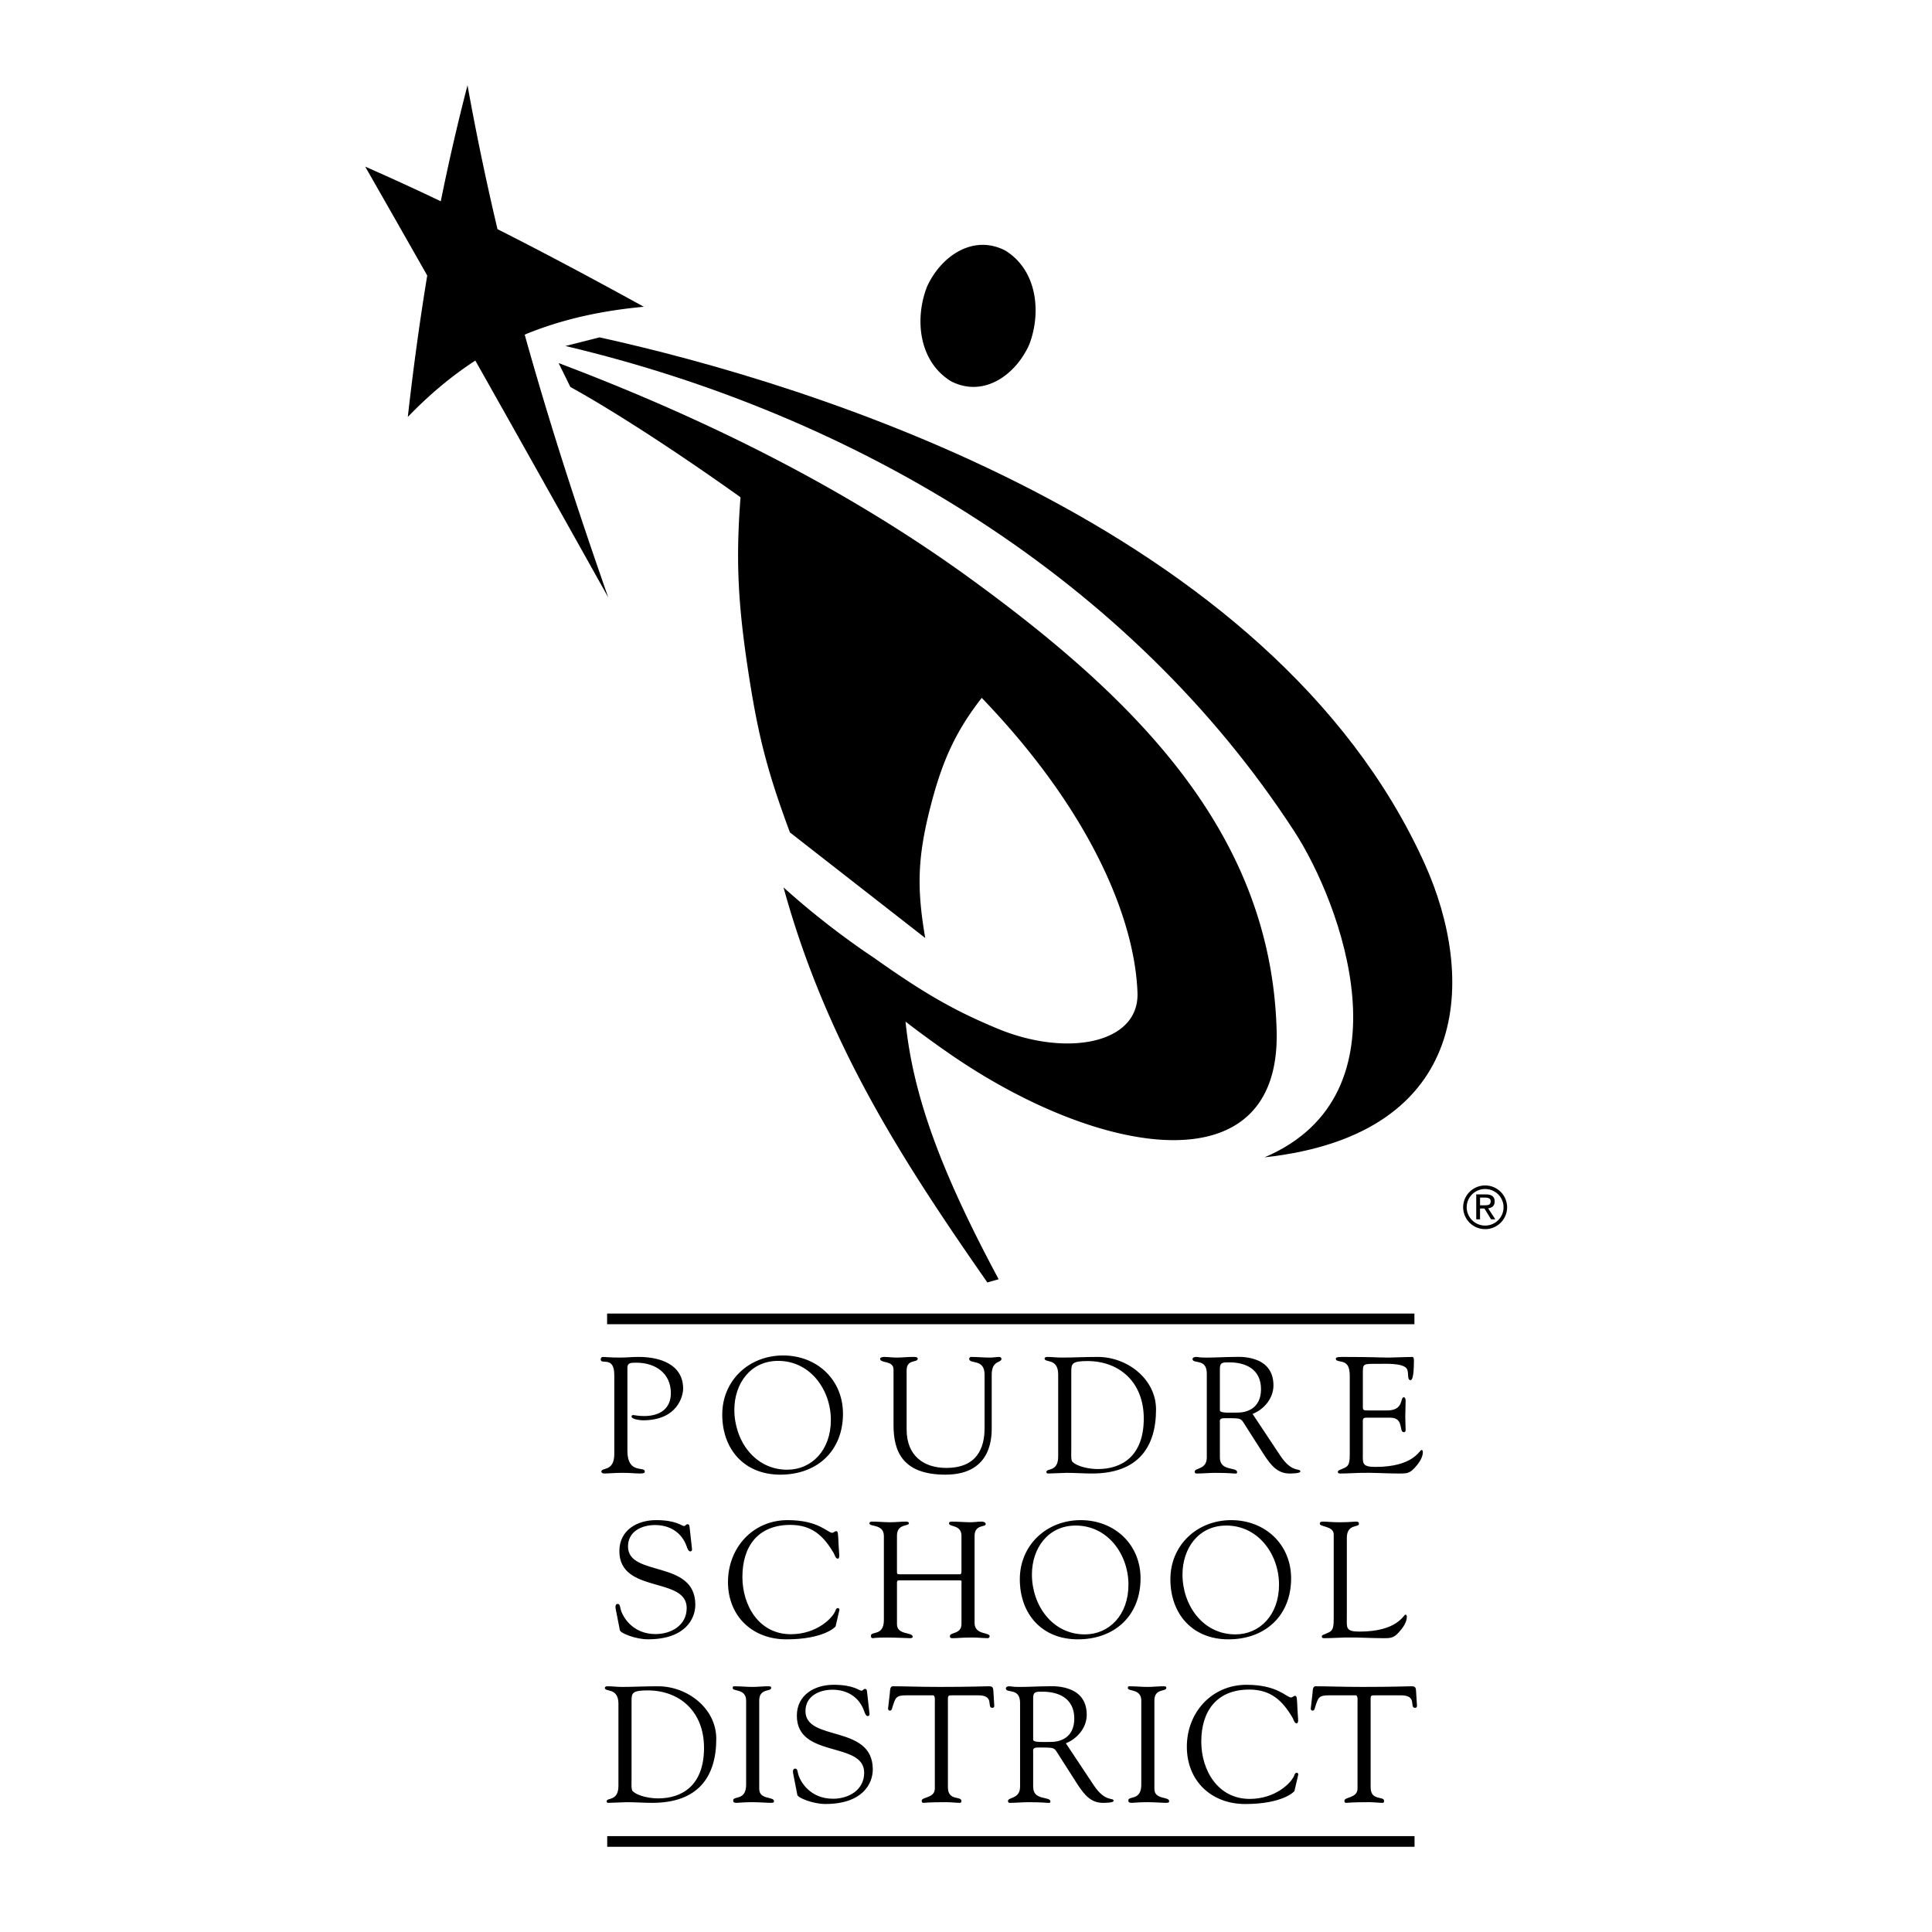
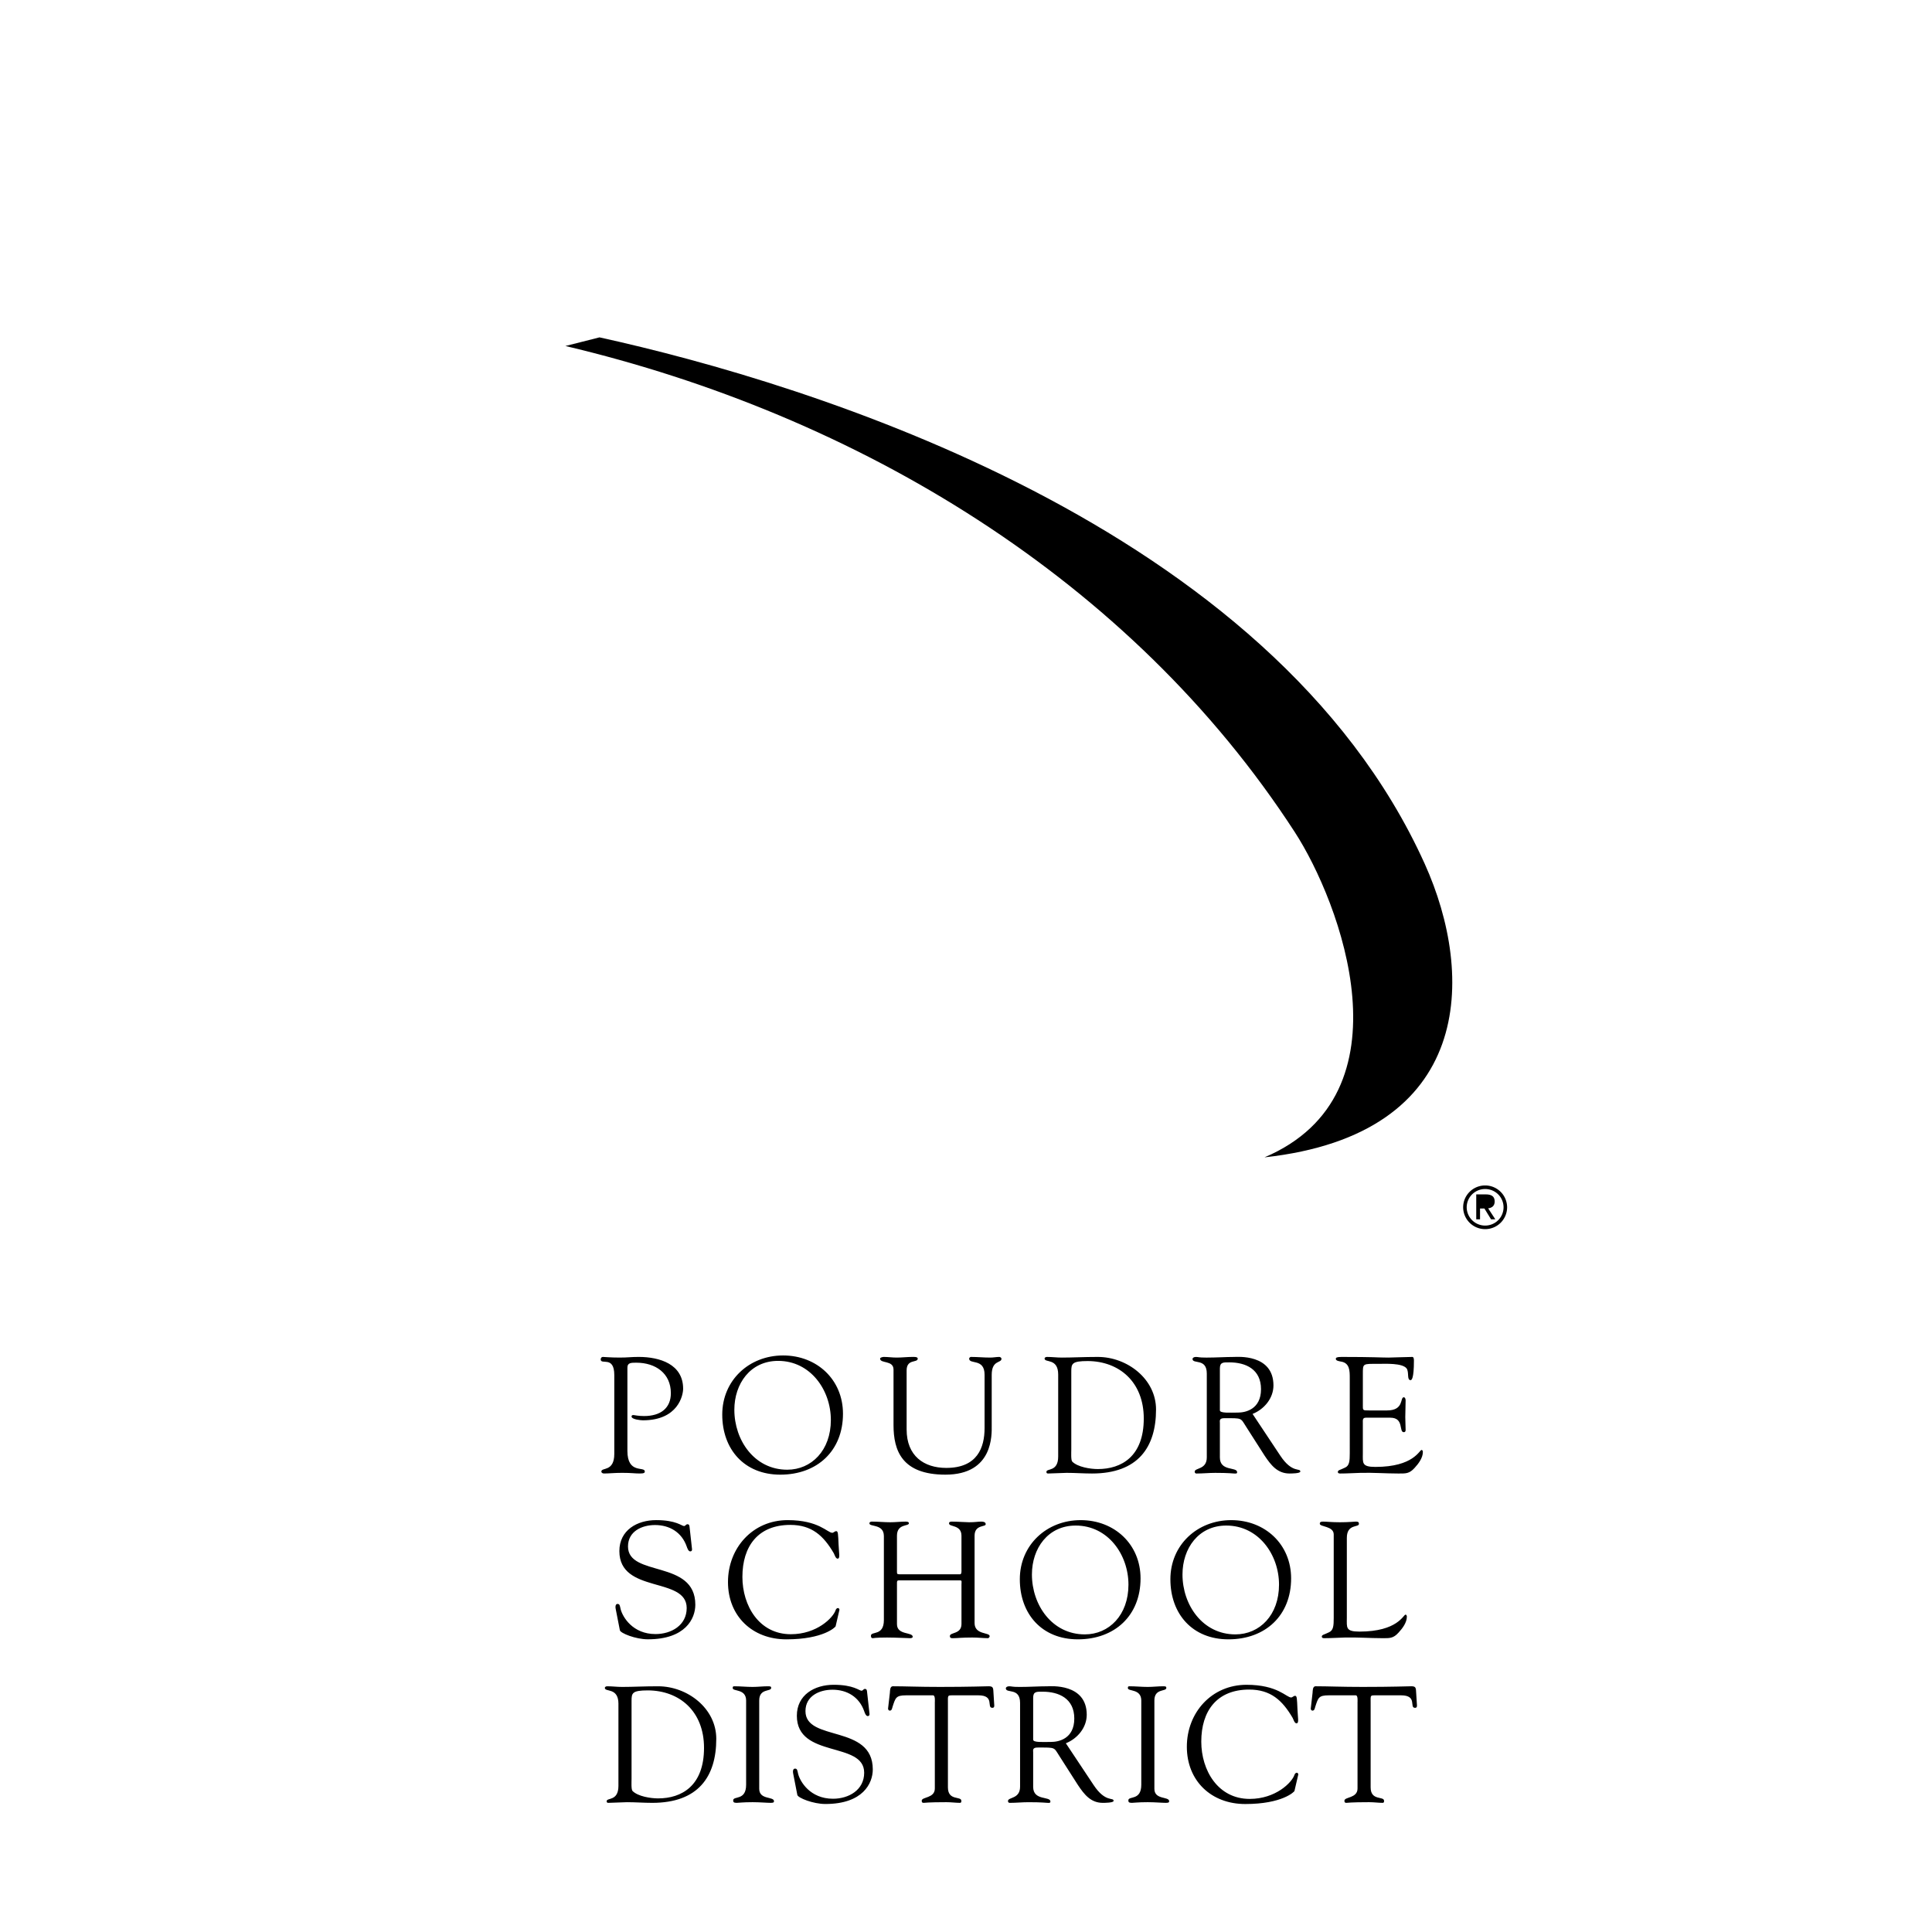
<svg xmlns="http://www.w3.org/2000/svg" width="2500" height="2500" viewBox="0 0 192.756 192.756">
  <path fill-rule="evenodd" clip-rule="evenodd" fill="#fff" d="M0 0h192.756v192.756H0V0z" />
-   <path d="M36.437 16.625a257.017 257.017 0 0 1 7.54 3.457 215.447 215.447 0 0 1 2.667-11.578c.87 4.842 1.873 9.631 2.991 14.36 4.901 2.477 9.766 5.083 14.597 7.742-4.015.373-8.002 1.176-11.883 2.779 2.513 9.015 5.353 17.71 8.337 26.221a6750.06 6750.06 0 0 0-13.262-23.631c-2.333 1.514-4.585 3.385-6.738 5.628.543-4.81 1.183-9.522 1.939-14.113a4374.811 4374.811 0 0 0-6.188-10.865z" fill-rule="evenodd" clip-rule="evenodd" />
-   <path d="M56.908 38.612l-1.176-2.39c13.884 5.252 28.284 12.162 41.375 21.72 16.338 11.93 29.738 25.275 30.264 44.895.418 15.649-17.592 12.678-32.585 2.329a107.067 107.067 0 0 1-4.44-3.238c.741 7.322 3.474 14.854 9.289 25.701l-1.127.321c-8.376-12.025-16.04-23.778-20.335-39.412a80.037 80.037 0 0 0 9.017 7.02c5.146 3.647 8.102 5.304 12.313 7.059 6.924 2.884 14.166 1.517 13.984-3.569-.266-7.427-4.717-18.177-15.539-29.421-2.602 3.344-3.94 6.269-5.118 10.869-1.268 4.953-1.391 8.055-.518 13.09l-13.5-10.535c-2.246-6.046-3.175-9.631-4.149-16.003-1.043-6.825-1.261-11.147-.78-17.436-6.87-4.904-13.184-8.922-16.975-11zM92.484 28.613c1.343-2.977 4.524-5.287 7.79-3.629 3.182 1.938 3.645 6.12 2.432 9.348-1.32 3.019-4.52 5.395-7.821 3.708-3.202-1.965-3.66-6.183-2.401-9.427z" fill-rule="evenodd" clip-rule="evenodd" />
  <path d="M56.41 34.52c29.144 6.89 56.405 23.251 72.778 48.511 4.488 6.926 11.812 26.122-3.029 32.438 20.93-2.297 21.027-18.119 15.988-29.28-15.291-33.872-61.458-47.938-82.333-52.53l-3.404.861z" fill-rule="evenodd" clip-rule="evenodd" />
-   <path d="M60.571 131.056h80.546v1.062H60.571v-1.062zm.011 52.134h80.547v1.062H60.582v-1.062z" />
  <path d="M62.595 144.745c0 2.365 1.738 1.512 1.738 2.07 0 .114-.067.196-.48.196-.562 0-.812-.065-1.787-.065-.778 0-1.324.065-1.804.065-.099 0-.265-.049-.265-.196 0-.444 1.291.065 1.291-1.759v-7.868c0-1.972-1.356-.97-1.356-1.561 0-.133.083-.247.215-.247.149 0 .728.065 1.688.065.827 0 1.092-.065 1.886-.065 2.102 0 4.435.724 4.435 3.171 0 .656-.497 3.154-4.021 3.154-.165 0-1.125-.082-1.125-.378 0-.114.082-.147.165-.147.132 0 .479.099 1.075.099 1.688 0 2.681-.806 2.681-2.284 0-1.988-1.539-3.039-3.442-3.039-.529 0-.893 0-.893.492v8.297h-.001zM90.455 142.626c0 2.628 1.721 3.828 3.955 3.828 3.11 0 3.821-2.038 3.821-3.977v-5.322c0-1.676-1.539-.986-1.539-1.61 0-.081.116-.164.166-.164.646 0 1.291.065 1.935.065.314 0 .613-.065.912-.065.082 0 .213.083.213.181 0 .461-.975.099-.975 1.61v5.092c0 .806.197 4.863-4.617 4.863-4.351 0-5.179-2.415-5.179-4.945v-5.536c0-.969-1.34-.574-1.34-1.101 0-.114.281-.164.364-.164.43 0 .843.065 1.29.065.53 0 1.059-.065 1.572-.065.083 0 .53-.032.53.164 0 .46-1.109 0-1.109 1.184v5.897h.001zM135.971 140.162c0 .558-.033.558.629.558h1.787c1.721 0 1.273-1.314 1.67-1.314.133 0 .182.182.182.312 0 .575-.033 1.134-.033 1.66 0 .426.033.854.033 1.297 0 .148-.066.214-.182.214-.514 0 .051-1.445-1.34-1.445h-2.449c-.348 0-.297.279-.297.524v3.023c0 .969-.133 1.363 1.256 1.363 3.822 0 4.385-1.691 4.602-1.691.115 0 .131.164.131.196 0 .592-.43 1.167-.826 1.595-.529.591-.895.558-1.621.558-1.258 0-2.516-.099-3.773-.065-.662.017-1.357.065-2.018.065-.15 0-.248-.032-.248-.164.033-.196.197-.164.727-.427.432-.197.465-.657.465-1.43V137.5c0-.739 0-1.528-.895-1.659-.133-.033-.496-.065-.496-.263 0-.132.1-.197.58-.197 3.125 0 3.986.065 4.682.065.33 0 1.852-.065 2.365-.065.133 0 .166.164.166.361 0 1.824-.232 1.955-.332 1.955-.396 0-.131-.788-.396-1.166-.43-.56-2.15-.46-2.812-.46-1.588 0-1.555-.066-1.555 1.035v3.056h-.002zM61.43 160.534c-.066-.328.017-.51.182-.51.232 0 .232.197.314.542.199.756 1.191 2.465 3.475 2.465 1.571 0 3.11-.87 3.11-2.597 0-3.17-6.717-1.396-6.717-5.684 0-2.086 1.771-3.088 3.673-3.088 2.002 0 2.548.591 2.779.591.148 0 .182-.18.348-.18.1 0 .183.048.199.229l.248 2.233c.017.132-.017.247-.182.247-.182 0-.298-.345-.348-.492-.496-1.413-1.704-2.137-3.16-2.137-1.307 0-2.696.625-2.696 2.137 0 3.088 6.717 1.28 6.717 5.814 0 1.381-.977 3.45-4.732 3.45-1.225 0-2.73-.608-2.796-.903l-.414-2.117zM78.587 151.663c3.111 0 3.97 1.265 4.451 1.265.132 0 .231-.164.397-.164.182 0 .182.263.23 1.33.033.871.183 1.413-.099 1.413-.198 0-.314-.428-.38-.542-1.026-1.758-2.201-2.825-4.335-2.825-3.226 0-4.781 2.136-4.781 5.19 0 2.858 1.654 5.717 4.832 5.717 2.597 0 4.219-1.643 4.467-2.397.033-.115.132-.215.231-.215.083 0 .166.1.149.182l-.38 1.643c-.017.065-1.191 1.298-4.915 1.298-3.391 0-5.823-2.316-5.823-5.717s2.465-6.178 5.956-6.178zM88.183 153.224c-.016-1.199-1.44-.871-1.44-1.232 0-.147.133-.181.266-.181.612 0 1.208.065 1.819.065.513 0 1.026-.065 1.539-.065.282 0 .314.099.314.164 0 .329-1.191.017-1.191 1.249v3.549c0 .229 0 .295.248.295h6.056c.166 0 .132-.411.132-.477v-3.367c0-1.134-1.241-.854-1.241-1.232 0-.099.034-.181.282-.181.546 0 1.406.065 1.721.065.612 0 .86-.065 1.192-.065.43 0 .463.164.463.264 0 .295-1.109.016-1.109 1.149v8.707c0 1.199 1.506.903 1.506 1.314 0 .049-.066.196-.182.196-.447 0-.959-.065-1.555-.065-1.059 0-1.523.065-1.837.065-.148 0-.397.05-.397-.213 0-.395 1.158-.165 1.158-1.2v-3.942c0-.263.066-.411-.132-.411H89.69c-.199 0-.199.1-.199.279v4.091c0 1.118 1.572.757 1.572 1.265 0 .083-.116.132-.264.132-.215 0-1.424-.065-2.3-.065-1.175 0-1.357.065-1.423.065-.132 0-.182-.082-.182-.246 0-.477 1.291.065 1.291-1.561v-8.411h-.002zM134.373 161.421c0 .969-.133 1.363 1.258 1.363 3.82 0 4.383-1.691 4.598-1.691.117 0 .133.164.133.197 0 .591-.43 1.166-.826 1.593-.531.592-.895.559-1.623.559-1.256 0-2.514-.099-3.771-.065-.662.017-1.357.065-2.018.065-.15 0-.25-.032-.25-.165.033-.196.199-.164.729-.427.432-.196.463-.657.463-1.429v-8.329c0-.854-1.389-.739-1.389-1.067 0-.181.115-.214.33-.214.348 0 .861.065 1.672.065.943 0 1.34-.065 1.588-.065.215 0 .314.033.314.229 0 .378-1.207-.032-1.207 1.397v7.984h-.001zM74.442 169.653c-.017-1.199-1.34-.871-1.34-1.232 0-.147.033-.181.166-.181.612 0 1.208.065 1.819.065.513 0 1.026-.065 1.539-.065.265 0 .314.033.314.164 0 .395-1.192.017-1.192 1.249v8.821c0 1.117 1.473.739 1.473 1.232 0 .114-.049.164-.331.164-.381 0-1.092-.066-1.804-.066-1.009 0-1.356.066-1.588.066-.298 0-.348-.082-.348-.246 0-.477 1.291.065 1.291-1.561v-8.41h.001zM79.138 176.964c-.066-.329.016-.51.182-.51.231 0 .231.197.314.542.198.756 1.191 2.465 3.474 2.465 1.572 0 3.111-.871 3.111-2.597 0-3.17-6.717-1.396-6.717-5.684 0-2.086 1.77-3.089 3.672-3.089 2.002 0 2.548.592 2.78.592.148 0 .182-.181.347-.181.099 0 .182.049.199.23l.248 2.234c.017.131-.017.246-.182.246-.183 0-.299-.346-.348-.493-.497-1.413-1.704-2.136-3.16-2.136-1.307 0-2.697.624-2.697 2.136 0 3.089 6.717 1.281 6.717 5.816 0 1.379-.977 3.449-4.732 3.449-1.224 0-2.729-.607-2.796-.903l-.412-2.117zM93.266 169.899c0-.115.066-.739-.165-.756h-2.697c-1.025 0-1.059.246-1.356 1.15-.049.164-.066.377-.281.377-.1 0-.166-.114-.166-.197l.183-1.592c.016-.198 0-.642.297-.642 1.291 0 2.564.065 4.699.065 2.995 0 4.518-.065 4.848-.065.381 0 .463.099.48.477l.082 1.313c.018.165.033.361-.182.361-.613 0 .281-1.248-1.406-1.248h-2.366c-.745 0-.662-.065-.662.805v8.379c0 1.38 1.34.838 1.34 1.347 0 .05.017.197-.148.197-.397 0-.86-.066-1.341-.066-1.853 0-2.167.066-2.267.066-.149 0-.198-.05-.198-.214 0-.394 1.307-.23 1.307-1.216v-8.541h-.001zM113.867 169.653c-.018-1.199-1.34-.871-1.34-1.232 0-.147.033-.181.164-.181.613 0 1.209.065 1.82.065.514 0 1.025-.065 1.539-.065.266 0 .314.033.314.164 0 .395-1.191.017-1.191 1.249v8.821c0 1.117 1.473.739 1.473 1.232 0 .114-.049.164-.33.164-.381 0-1.094-.066-1.805-.066-1.008 0-1.355.066-1.588.066-.297 0-.348-.082-.348-.246 0-.477 1.291.065 1.291-1.561v-8.41h.001zM124.369 168.092c3.111 0 3.971 1.265 4.451 1.265.133 0 .232-.164.396-.164.184 0 .184.264.232 1.331.033.871.182 1.413-.1 1.413-.199 0-.314-.428-.381-.542-1.025-1.759-2.201-2.826-4.334-2.826-3.227 0-4.781 2.136-4.781 5.192 0 2.857 1.654 5.717 4.83 5.717 2.598 0 4.219-1.644 4.467-2.399.033-.114.133-.214.232-.214.082 0 .166.1.148.182l-.381 1.643c-.016.065-1.191 1.298-4.912 1.298-3.393 0-5.824-2.316-5.824-5.718.002-3.402 2.467-6.178 5.957-6.178zM135.438 169.899c0-.115.066-.739-.164-.756h-2.697c-1.025 0-1.059.246-1.357 1.15-.049.164-.066.377-.281.377-.1 0-.164-.114-.164-.197l.182-1.592c.016-.198 0-.642.297-.642 1.291 0 2.564.065 4.699.065 2.994 0 4.518-.065 4.848-.065.381 0 .463.099.479.477l.084 1.313c.016.165.033.361-.182.361-.613 0 .281-1.248-1.406-1.248h-2.365c-.746 0-.662-.065-.662.805v8.379c0 1.38 1.34.838 1.34 1.347 0 .05.016.197-.15.197-.396 0-.859-.066-1.34-.066-1.852 0-2.166.066-2.266.066-.148 0-.199-.05-.199-.214 0-.394 1.307-.23 1.307-1.216v-8.541h-.003zM73.266 140.654c0 3.039 2.002 5.979 5.278 5.979 2.415 0 4.351-1.922 4.351-4.961 0-2.99-2.035-5.897-5.261-5.897-2.779 0-4.368 2.285-4.368 4.879zm-1.207.477c0-3.417 2.68-5.897 6.072-5.897 3.375 0 5.973 2.414 5.973 5.815 0 3.696-2.565 6.078-6.254 6.078-3.591 0-5.791-2.53-5.791-5.996zM106.883 144.63c0 .263-.049 1.052.1 1.199.545.542 1.803.739 2.547.739 2.35 0 4.584-1.248 4.584-5.044 0-3.646-2.449-5.717-5.592-5.732-1.572 0-1.639.263-1.639 1.034v7.804zm-1.307-7.491c0-1.675-1.357-1.15-1.357-1.594 0-.114.133-.164.232-.164.512 0 .992.065 1.488.065 1.092 0 2.168-.065 3.59-.065 2.93 0 5.809 2.201 5.809 5.24 0 3.779-1.805 6.391-6.387 6.391-.844 0-1.688-.065-2.531-.065-.15 0-1.738.065-1.854.065-.133 0-.164-.065-.164-.164 0-.378 1.174.033 1.174-1.527v-8.182zM121.707 140.704c0 .312 1.027.229 1.805.229.709 0 2.299-.296 2.299-2.333 0-2.004-1.539-2.677-3.16-2.677-.596 0-.943-.033-.943.607v4.174h-.001zm6.022 4.518c1.191 1.807 2.004 1.199 2.004 1.594 0 .196-.928.196-1.076.196-1.207 0-1.854-.838-2.482-1.774l-1.836-2.874c-.596-.92-.348-.871-2.201-.871-.529 0-.43.296-.43.46v3.466c0 1.413 1.721.904 1.721 1.463 0 .164-.148.131-.281.131-.148 0-.529-.065-1.902-.065-.629 0-1.258.065-1.887.065-.1 0-.164-.082-.164-.181 0-.41 1.207-.18 1.207-1.429v-8.362c0-1.576-1.424-.904-1.424-1.462 0-.099.133-.197.332-.197.297 0 .215.065 1.059.065.959 0 1.902-.065 2.764-.065.264 0 3.92-.328 3.92 2.843 0 1.281-.926 2.382-2.084 2.842l2.76 4.155zM117.977 157.084c0 3.039 2.004 5.979 5.279 5.979 2.416 0 4.352-1.922 4.352-4.961 0-2.99-2.035-5.897-5.262-5.897-2.78 0-4.369 2.283-4.369 4.879zm-1.207.477c0-3.417 2.68-5.897 6.072-5.897 3.375 0 5.973 2.414 5.973 5.815 0 3.696-2.564 6.078-6.254 6.078-3.59 0-5.791-2.531-5.791-5.996zM102.955 157.084c0 3.039 2.002 5.979 5.279 5.979 2.414 0 4.352-1.922 4.352-4.961 0-2.99-2.035-5.897-5.262-5.897-2.779 0-4.369 2.283-4.369 4.879zm-1.207.477c0-3.417 2.68-5.897 6.072-5.897 3.375 0 5.973 2.414 5.973 5.815 0 3.696-2.564 6.078-6.254 6.078-3.59 0-5.791-2.531-5.791-5.996zM103.078 173.563c0 .311 1.025.229 1.805.229.711 0 2.299-.296 2.299-2.333 0-2.004-1.539-2.678-3.16-2.678-.596 0-.943-.033-.943.607v4.175h-.001zm6.024 4.518c1.191 1.807 2.002 1.198 2.002 1.593 0 .197-.926.197-1.076.197-1.207 0-1.852-.838-2.48-1.774l-1.838-2.875c-.596-.92-.346-.87-2.199-.87-.529 0-.432.296-.432.46v3.466c0 1.413 1.721.904 1.721 1.463 0 .164-.148.131-.281.131-.148 0-.529-.066-1.902-.066-.629 0-1.256.066-1.887.066-.098 0-.164-.082-.164-.181 0-.411 1.207-.181 1.207-1.43V169.9c0-1.577-1.422-.904-1.422-1.462 0-.099.133-.197.33-.197.299 0 .215.065 1.059.065.961 0 1.902-.065 2.764-.065.264 0 3.92-.329 3.92 2.842 0 1.281-.926 2.382-2.084 2.843l2.762 4.155zM63.01 177.489c0 .263-.049 1.052.099 1.199.546.542 1.804.738 2.548.738 2.349 0 4.583-1.248 4.583-5.043 0-3.646-2.448-5.717-5.592-5.732-1.572 0-1.638.263-1.638 1.035v7.803zm-1.307-7.491c0-1.676-1.357-1.15-1.357-1.594 0-.115.132-.164.231-.164.513 0 .993.065 1.489.065 1.092 0 2.167-.065 3.59-.065 2.928 0 5.807 2.201 5.807 5.241 0 3.778-1.804 6.39-6.387 6.39-.844 0-1.688-.066-2.531-.066-.149 0-1.738.066-1.853.066-.133 0-.166-.066-.166-.164 0-.378 1.175.033 1.175-1.528v-8.181h.002zM147.664 120.575h.438l.66 1.078h.426l-.713-1.096c.367-.046.65-.24.65-.685 0-.49-.295-.708-.887-.708h-.953v2.488h.379v-1.077z" fill-rule="evenodd" clip-rule="evenodd" />
  <path d="M145.979 120.452c0-.602.246-1.146.643-1.541a2.191 2.191 0 0 1 1.547-.638h.004a2.188 2.188 0 0 1 2.192 2.177v.003a2.187 2.187 0 0 1-2.19 2.178h-.004a2.19 2.19 0 0 1-2.192-2.176v-.003zm.353-.001v.004a1.838 1.838 0 0 0 1.838 1.821h.004c.506-.001.965-.205 1.297-.534s.537-.785.539-1.289v-.003a1.822 1.822 0 0 0-.537-1.287 1.84 1.84 0 0 0-1.301-.534h-.004c-.506 0-.965.204-1.297.533s-.537.785-.539 1.289z" />
-   <path d="M147.664 120.255v-.77h.518c.264 0 .545.057.545.364 0 .383-.287.405-.607.405h-.456v.001z" fill-rule="evenodd" clip-rule="evenodd" fill="#fff" />
</svg>